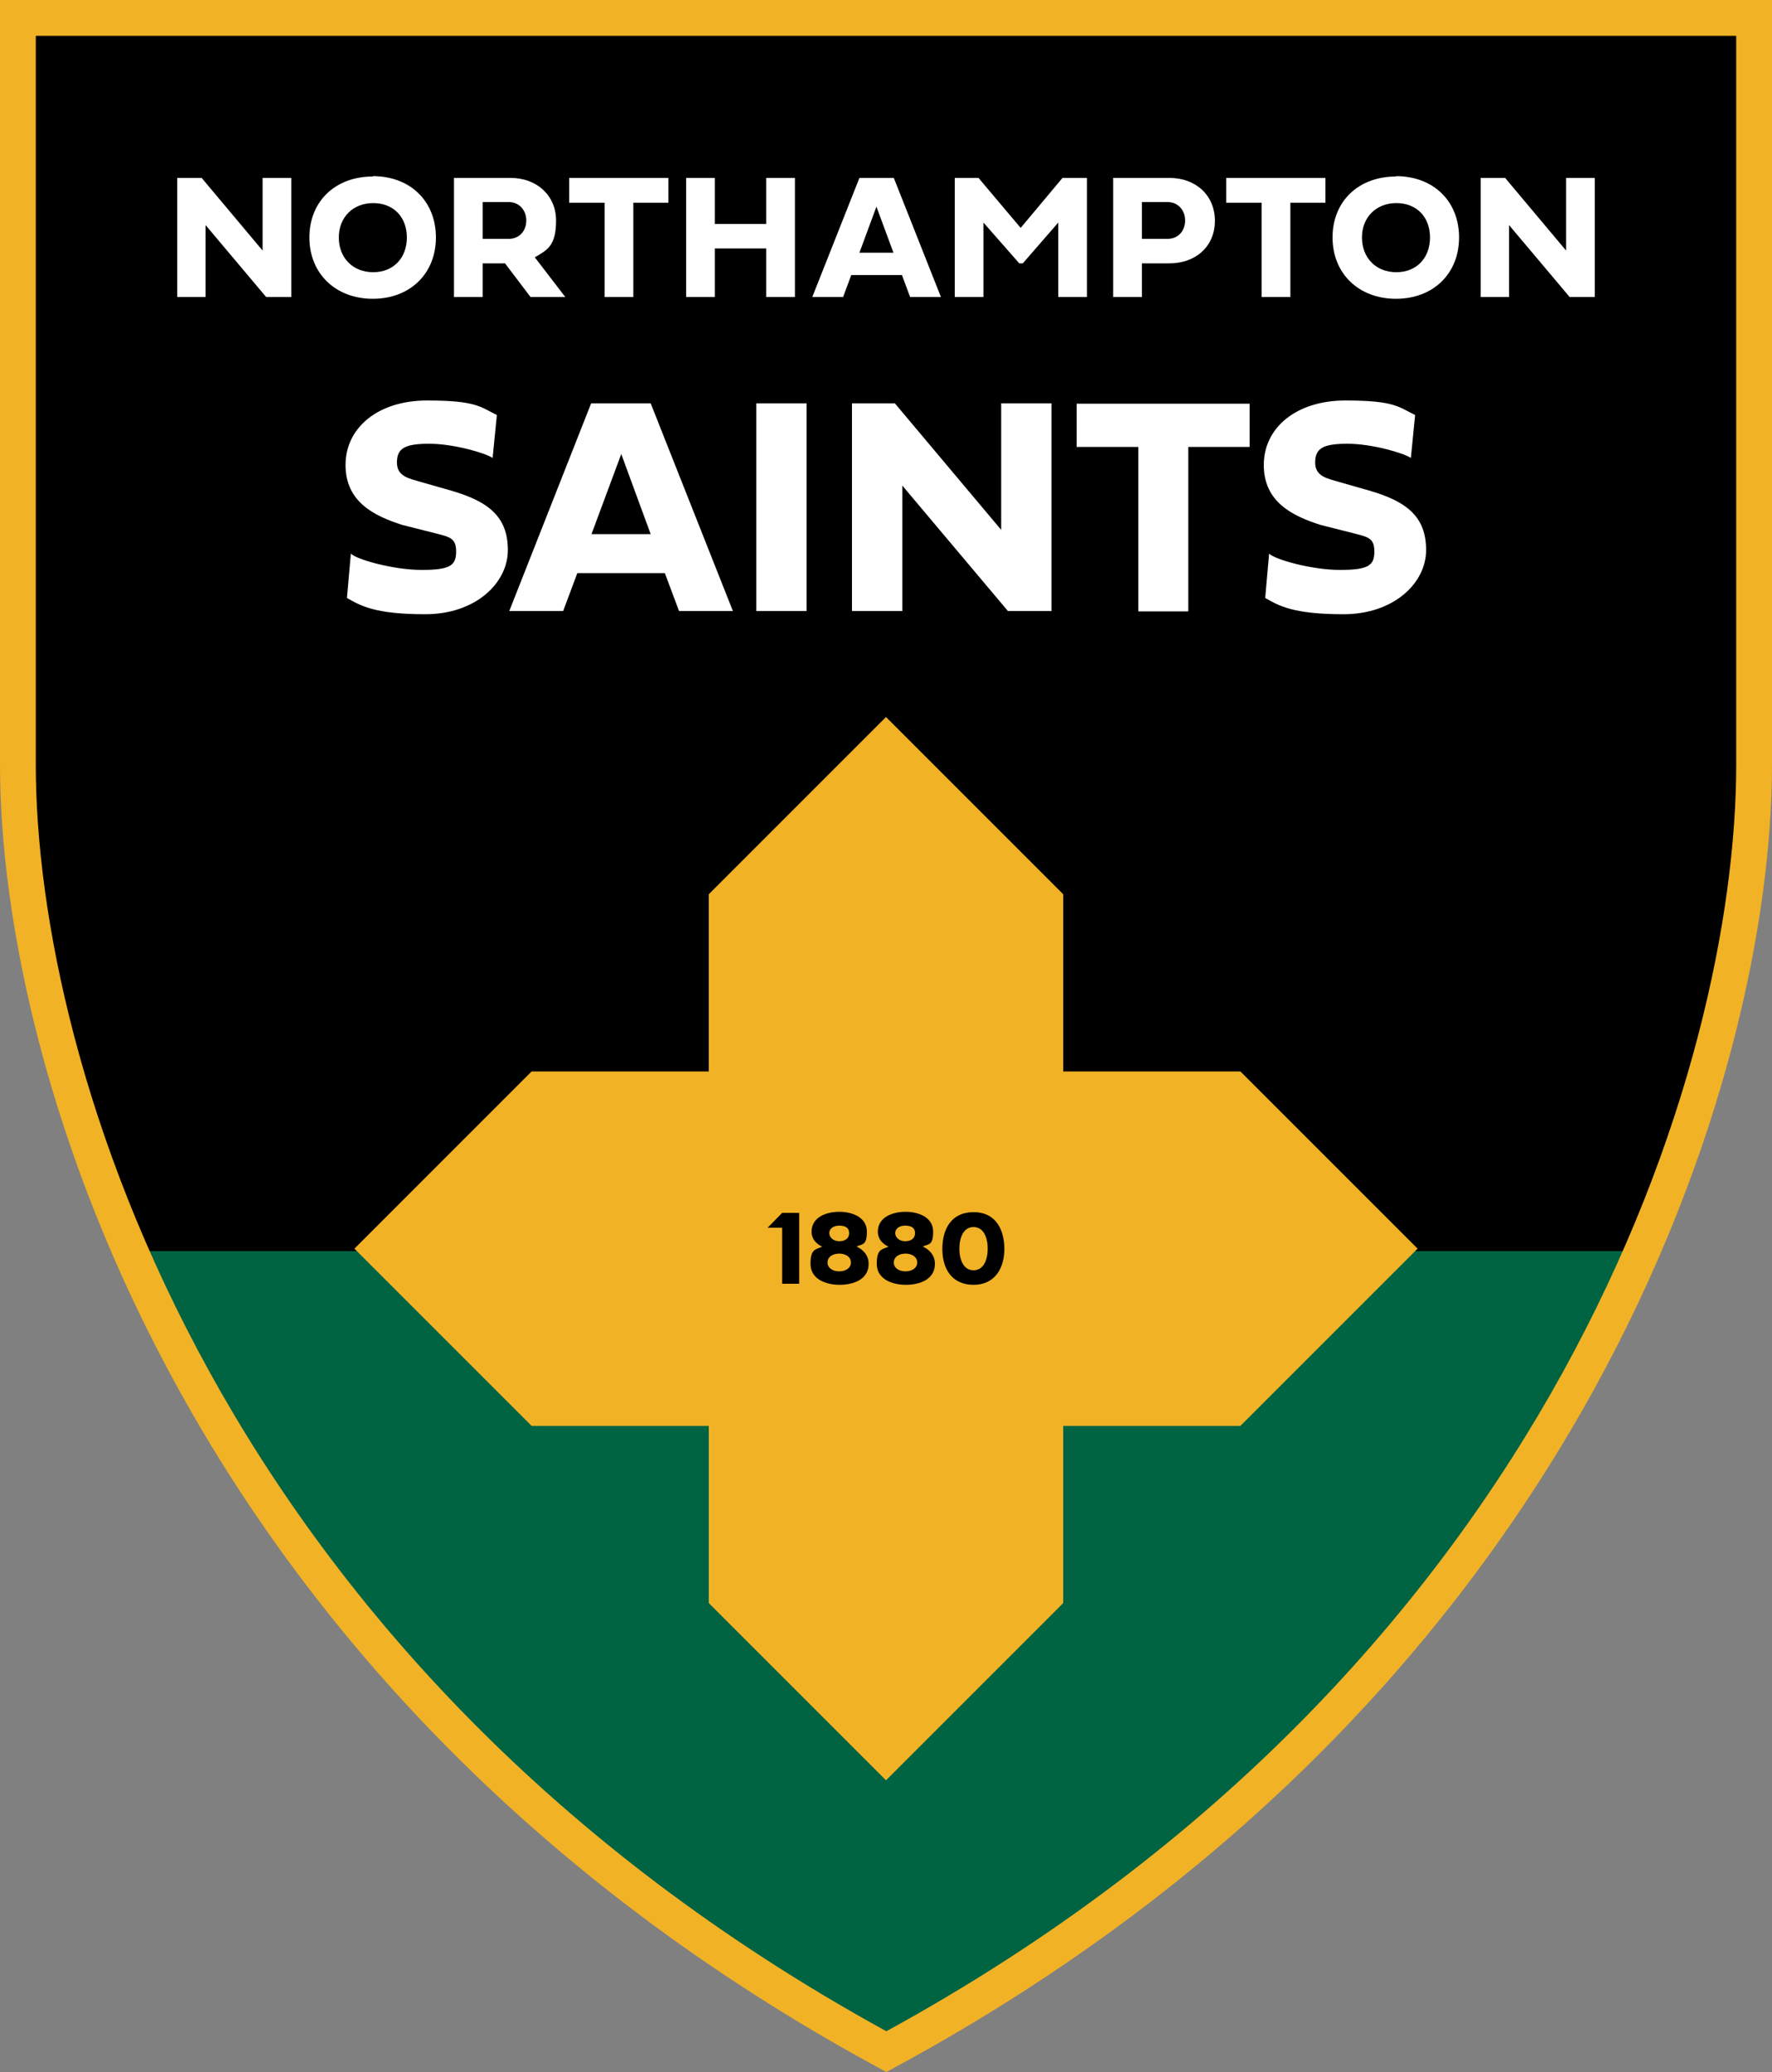
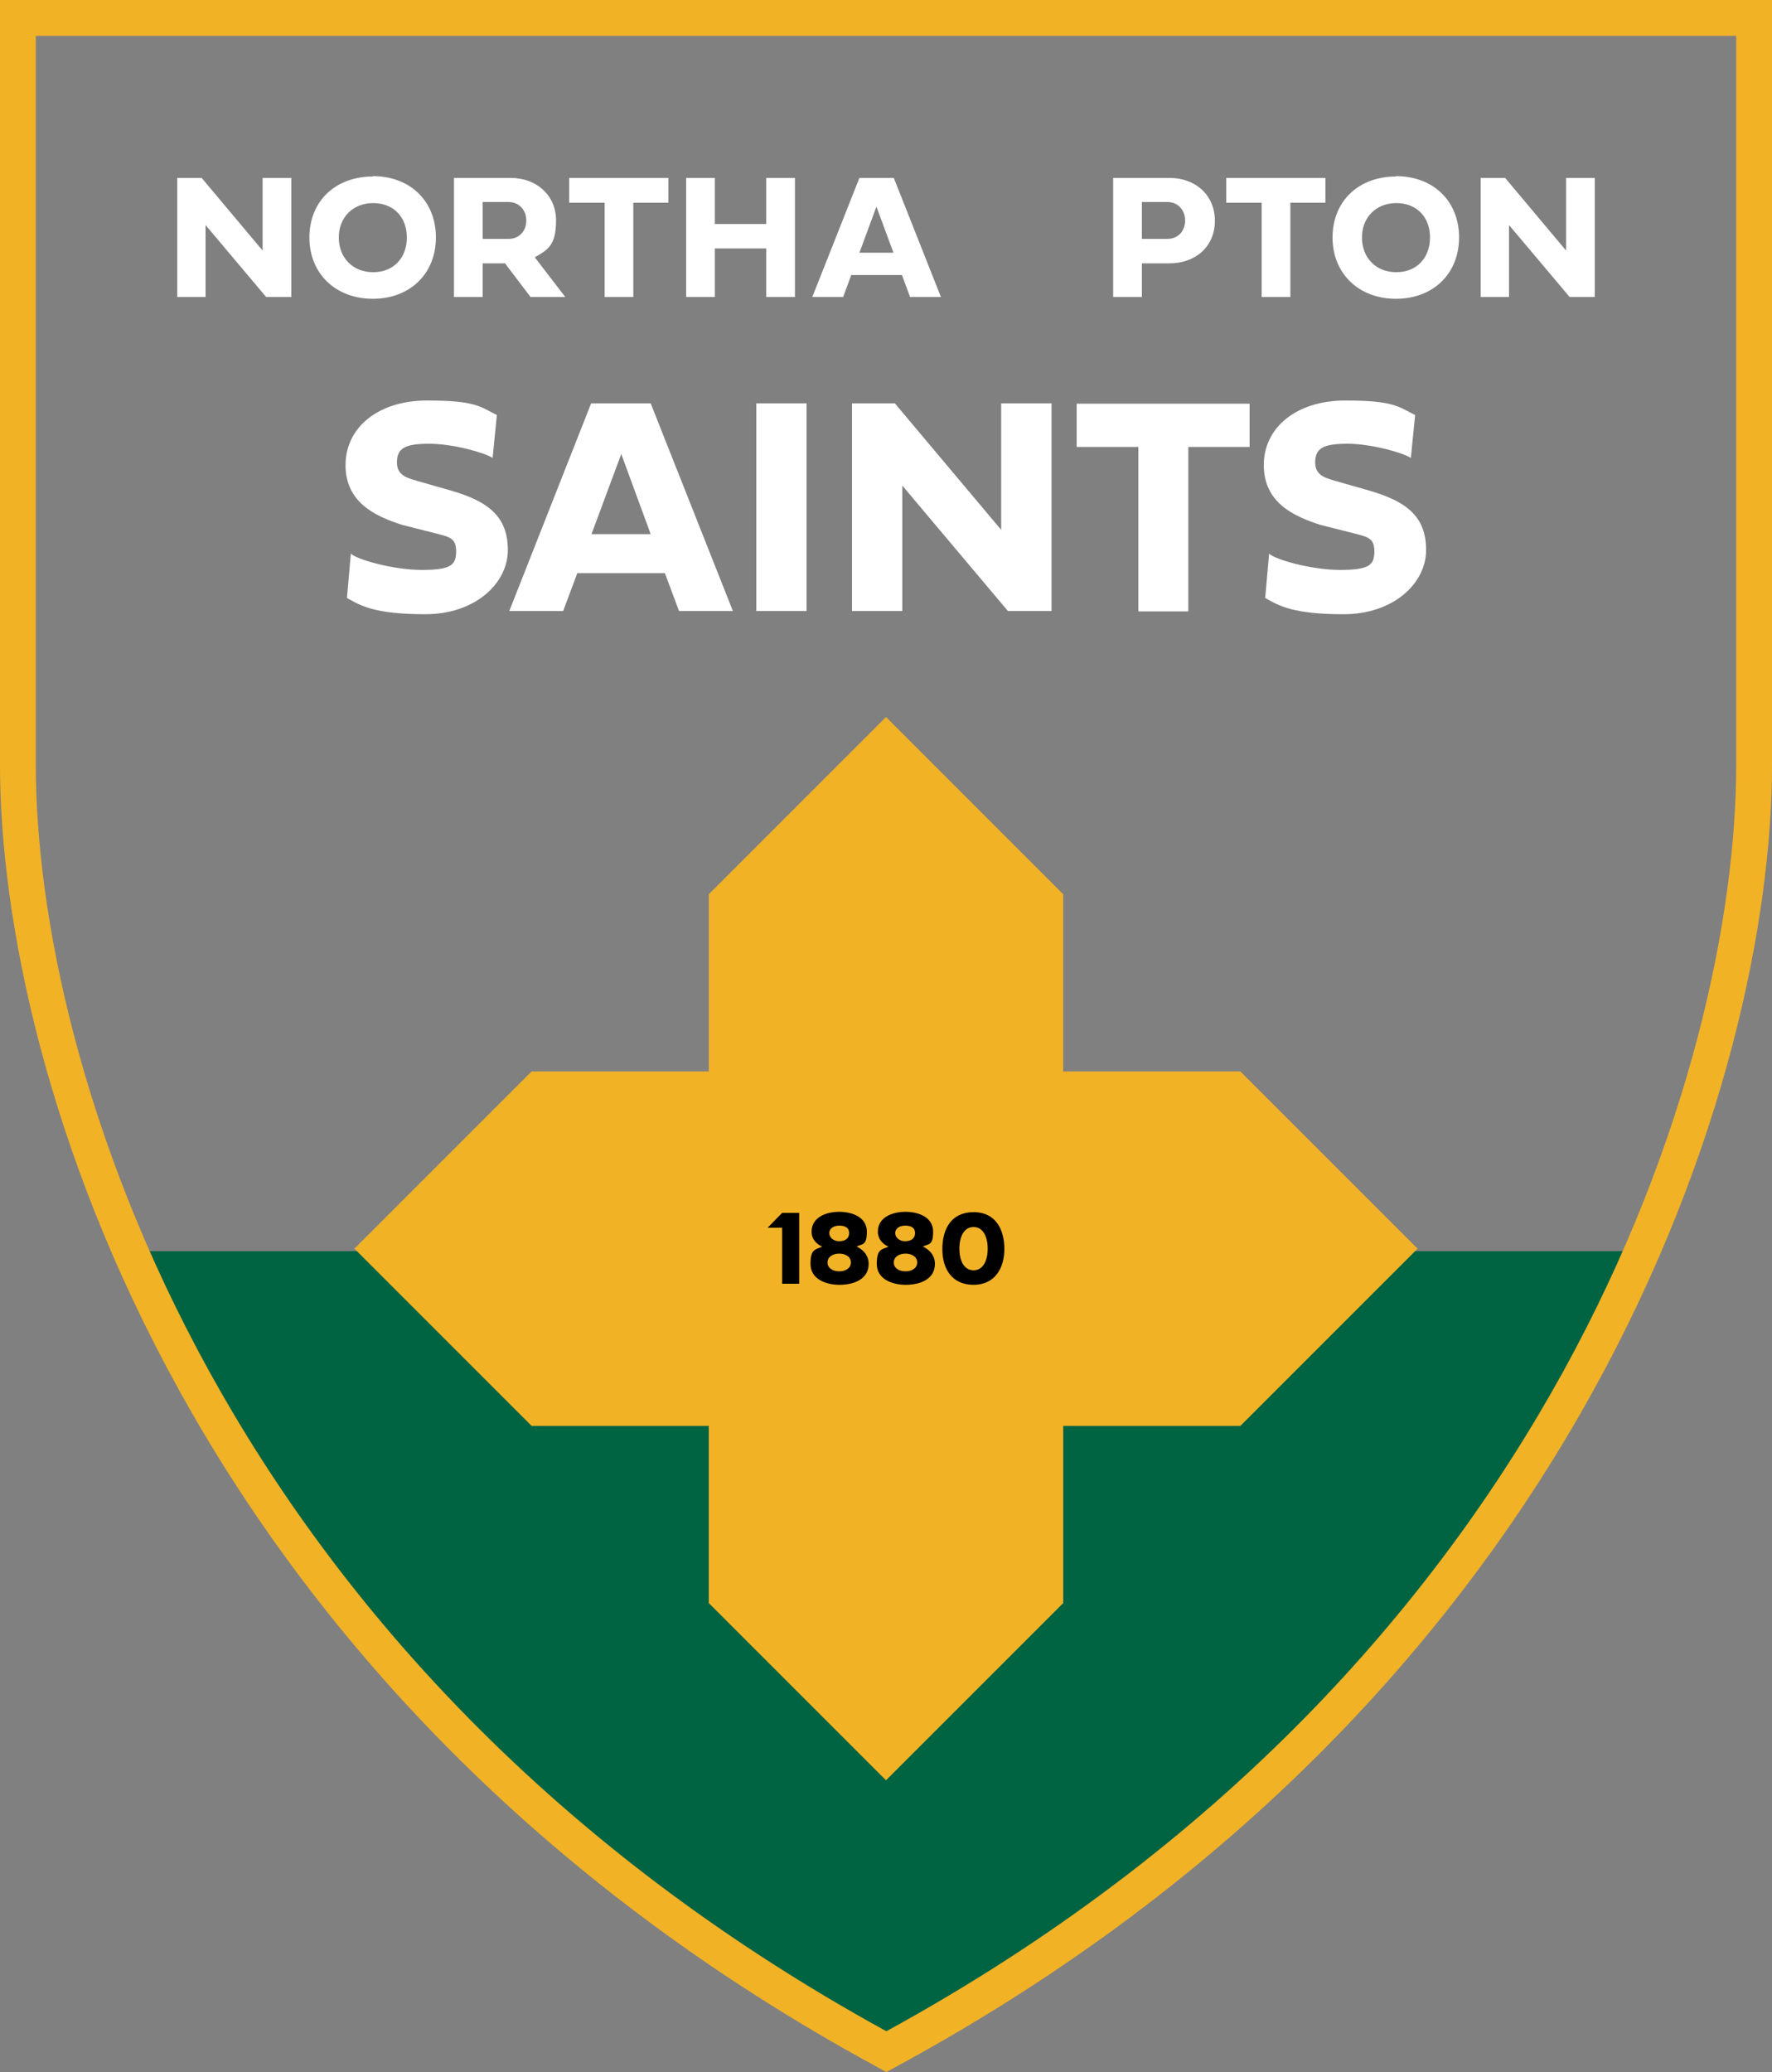
<svg xmlns="http://www.w3.org/2000/svg" id="Crest" version="1.1" viewBox="0 0 500 584.6">
  <rect x="0" y="0" width="500" height="584.6" fill="#808080" stroke="none" />
  <defs>
    <style>
      .st0 {
        fill: #006342;
      }

      .st1 {
        fill: #f2b226;
      }

      .st2 {
        fill: #fff;
      }
    </style>
  </defs>
-   <path d="M495,5.1v210.7c0,34.8-8.6,84-31.6,137,0,0,0,.1,0,.2-18.2,41.8-45.3,86.1-84.5,127.7-33.5,35.7-75.9,69.5-128.8,98.1-114.2-62-179.2-148.1-213.1-225.8,0,0,0-.1,0-.2C13.7,299.8,5,250.6,5,215.8V5.1h489.9Z" />
  <path class="st0" d="M463.3,353c-33.8,77.7-98.6,163.9-213.2,225.8-114.2-62-179.2-148.1-213.1-225.8h426.4Z" />
  <path class="st1" d="M10.1,10.1v205.7c0,84,50.6,253.4,240,357.3,189.2-103.5,239.8-273.1,239.8-357.3V10.1H10.1ZM250.1,584.6l-2.4-1.3C52.2,477.2,0,302.4,0,215.8V0h500v215.8c0,86.8-52.1,261.8-247.5,367.5l-2.4,1.3Z" />
  <polygon class="st1" points="400 352.3 350 402.3 300 402.3 300 452.3 250 502.3 200 452.3 200 402.3 150 402.3 100 352.3 150 302.3 200 302.3 200 252.3 250 202.3 300 252.3 300 302.3 350 302.3 400 352.3" />
  <g>
    <path class="st2" d="M140.2,117.1l-1.2,12.1c-2.1-1.4-11-4-17.9-4s-9.1,1.3-9.1,5.3,3.5,4.5,6.8,5.5l8.4,2.4c10.8,3.1,16.1,7.5,16.1,16.8s-9.1,18.1-23.3,18.1-18.3-2.4-22.1-4.6l1.1-12.5c1.5,1.6,11.9,4.6,20,4.6s9.7-1.3,9.7-5.2-1.9-4.1-6.1-5.2l-9.1-2.3c-7.8-2.5-16-6.4-16-16.9s9.1-18.2,23-18.2,15,1.8,19.7,4.1Z" />
    <path class="st2" d="M162.9,161.7l-4,10.7h-15.2l23.1-58.6h16.8l23.2,58.6h-15.2l-4-10.7h-24.8ZM183.6,150.7l-8.3-22.6-8.4,22.6h16.7Z" />
    <path class="st2" d="M227.6,172.4h-14.2v-58.6h14.2v58.6Z" />
    <path class="st2" d="M254.6,172.4h-14.2v-58.6h12.1l30,35.7v-35.7h14.2v58.6h-12.3l-29.8-35.4v35.4Z" />
    <path class="st2" d="M321.1,126.1h-17.3v-12.2h48.8v12.2h-17.3v46.4h-14.1v-46.4Z" />
    <path class="st2" d="M399.3,117.1l-1.2,12.1c-2.1-1.4-11-4-17.9-4s-9.1,1.3-9.1,5.3,3.5,4.5,6.8,5.5l8.4,2.4c10.8,3.1,16.1,7.5,16.1,16.8s-9.1,18.1-23.3,18.1-18.3-2.4-22.1-4.6l1.1-12.5c1.5,1.6,11.9,4.6,20,4.6s9.7-1.3,9.7-5.2-1.9-4.1-6.1-5.2l-9.1-2.3c-7.8-2.5-16-6.4-16-16.9s9.1-18.2,23-18.2,15,1.8,19.7,4.1Z" />
  </g>
  <g>
    <path class="st2" d="M58.1,83.8h-8.1v-33.6h6.9l17.2,20.5v-20.5h8.1v33.6h-7.1l-17.1-20.3v20.3Z" />
    <path class="st2" d="M105.2,49.7c10.6,0,17.8,7.1,17.8,17.3s-7.3,17.3-17.8,17.3-17.9-7.1-17.9-17.3,7.3-17.2,17.9-17.2ZM105.3,76.8c5.7,0,9.5-4,9.5-9.8s-3.8-9.7-9.5-9.7-9.7,4-9.7,9.7,3.9,9.8,9.7,9.8Z" />
    <path class="st2" d="M136.2,83.8h-8.1v-33.6h16c7.3,0,12.8,4.9,12.8,12s-2.4,8.3-6,10.4l8.6,11.2h-9.8l-7.2-9.5h-6.3v9.5ZM136.2,57v10.4h7.3c3.1,0,5-2.3,5-5.2s-2-5.2-5-5.2h-7.3Z" />
    <path class="st2" d="M170.5,57.2h-9.9v-7h28v7h-9.9v26.6h-8.1v-26.6Z" />
    <path class="st2" d="M201.7,83.8h-8.1v-33.6h8.1v13h14.5v-13h8.1v33.6h-8.1v-13.7h-14.5v13.7Z" />
    <path class="st2" d="M240.2,77.6l-2.3,6.2h-8.7l13.3-33.6h9.7l13.3,33.6h-8.7l-2.3-6.2h-14.2ZM252.1,71.3l-4.8-13-4.8,13h9.6Z" />
-     <path class="st2" d="M276.1,50.2l11.9,14.1,11.8-14.1h6.9v33.6h-8.1v-21l-10,11.5h-1l-10.1-11.5v21h-8.1v-33.6h6.9Z" />
    <path class="st2" d="M329.9,74.3h-7.7v9.5h-8.1v-33.6h15.9c7.3,0,12.8,4.8,12.8,12.1s-5.5,12-12.8,12ZM322.2,57v10.4h7.2c3.1,0,5-2.3,5-5.2s-2-5.2-5-5.2h-7.2Z" />
    <path class="st2" d="M355.9,57.2h-9.9v-7h28v7h-9.9v26.6h-8.1v-26.6Z" />
    <path class="st2" d="M393.9,49.7c10.6,0,17.8,7.1,17.8,17.3s-7.3,17.3-17.8,17.3-17.9-7.1-17.9-17.3,7.3-17.2,17.9-17.2ZM394,76.8c5.7,0,9.5-4,9.5-9.8s-3.8-9.7-9.5-9.7-9.7,4-9.7,9.7,3.9,9.8,9.7,9.8Z" />
    <path class="st2" d="M425.9,83.8h-8.1v-33.6h6.9l17.2,20.5v-20.5h8.1v33.6h-7.1l-17.1-20.3v20.3Z" />
  </g>
  <g>
    <path d="M220.7,346.4h-4.1l4.1-4.2h4.8v20h-4.8v-15.8Z" />
    <path d="M231.9,351.7c-1.6-.8-2.9-2.1-2.9-4.2,0-4,4-5.6,7.8-5.6s7.8,1.6,7.8,5.6-1.3,3.4-2.9,4.2c1.9.9,3.4,2.5,3.4,4.9,0,4.4-4.3,5.9-8.2,5.9s-8.2-1.6-8.2-5.9,1.4-4,3.4-4.9ZM233.5,356.2c0,1.6,1.5,2.5,3.3,2.5s3.3-.9,3.3-2.5-1.5-2.5-3.3-2.5-3.3.9-3.3,2.5ZM236.8,350.2c1.7,0,2.8-.8,2.8-2.3s-1.1-2.1-2.8-2.1-2.8.9-2.8,2.1,1.1,2.3,2.8,2.3Z" />
    <path d="M250.6,351.7c-1.6-.8-2.9-2.1-2.9-4.2,0-4,4-5.6,7.8-5.6s7.8,1.6,7.8,5.6-1.3,3.4-2.9,4.2c1.9.9,3.4,2.5,3.4,4.9,0,4.4-4.3,5.9-8.2,5.9s-8.2-1.6-8.2-5.9,1.4-4,3.4-4.9ZM252.2,356.2c0,1.6,1.5,2.5,3.3,2.5s3.3-.9,3.3-2.5-1.5-2.5-3.3-2.5-3.3.9-3.3,2.5ZM255.4,350.2c1.7,0,2.8-.8,2.8-2.3s-1.1-2.1-2.8-2.1-2.8.9-2.8,2.1,1.1,2.3,2.8,2.3Z" />
    <path d="M274.7,342c6.4,0,8.7,5.1,8.7,10.4s-2.6,10.1-8.7,10.1-8.8-4.5-8.8-10.1,2.5-10.4,8.8-10.4ZM274.7,358.4c2.9,0,4-3.1,4-6.1s-1.1-6.1-4-6.1-4,3.1-4,6.1,1.1,6.1,4,6.1Z" />
  </g>
</svg>